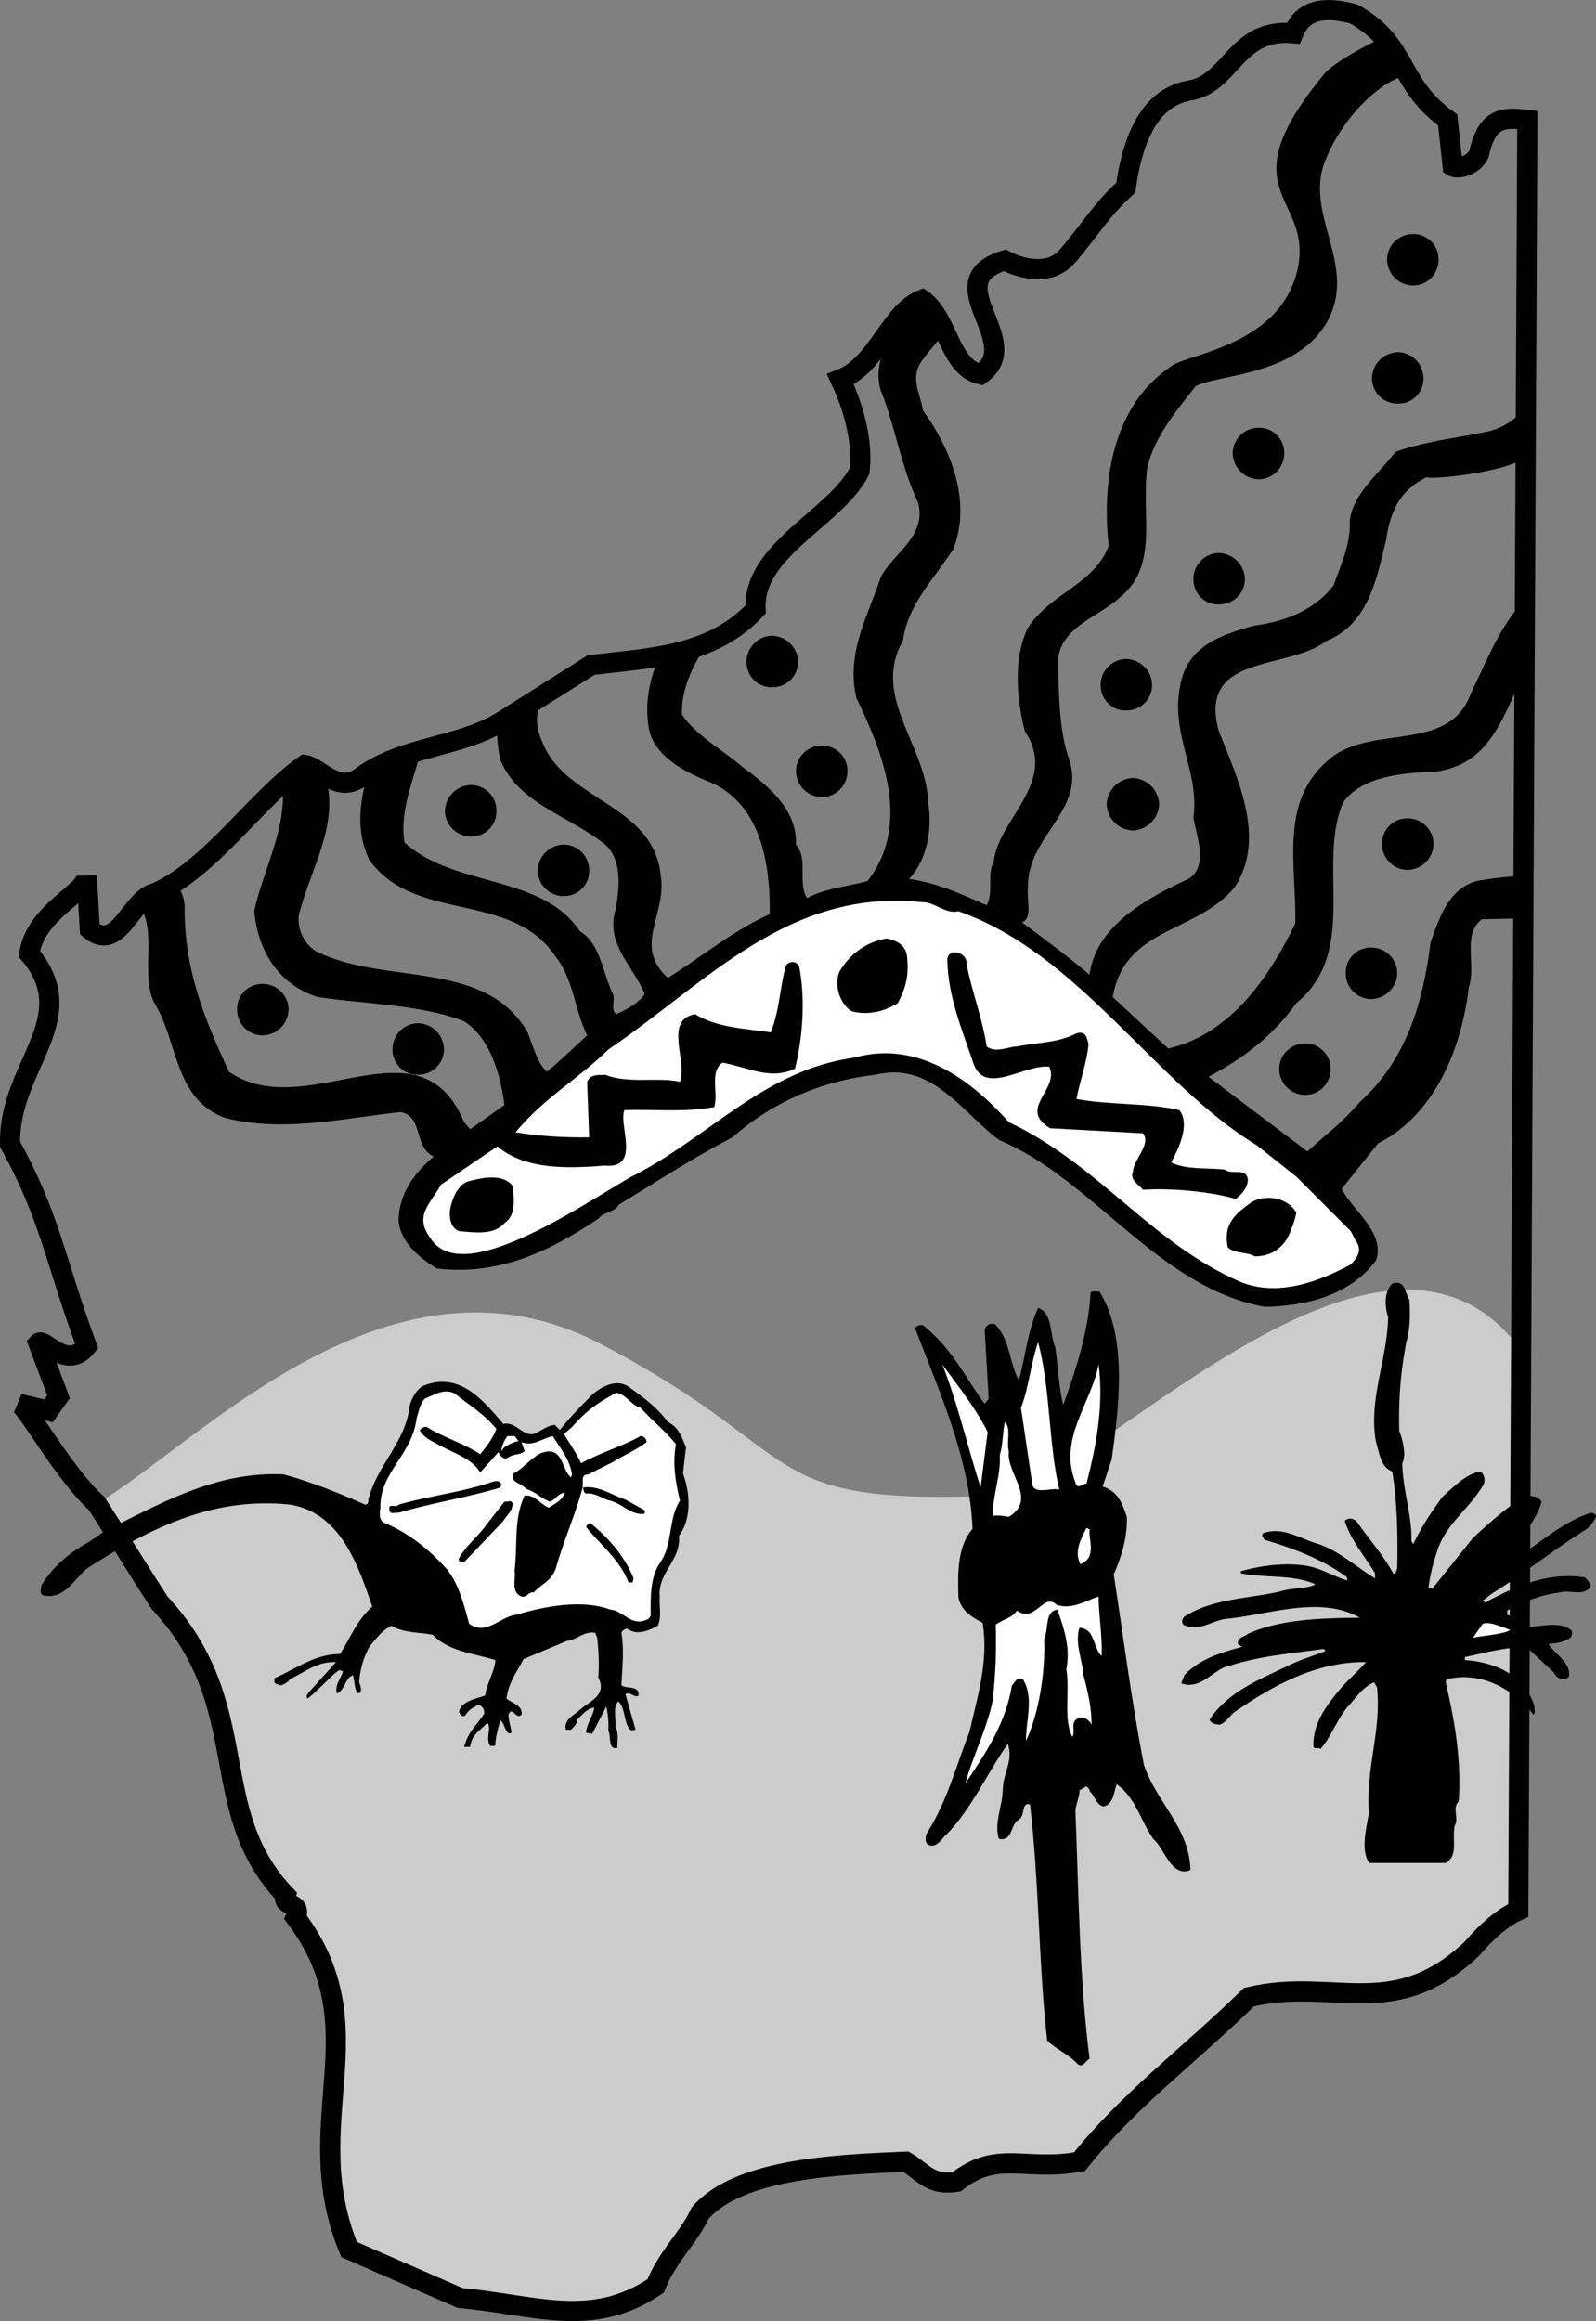
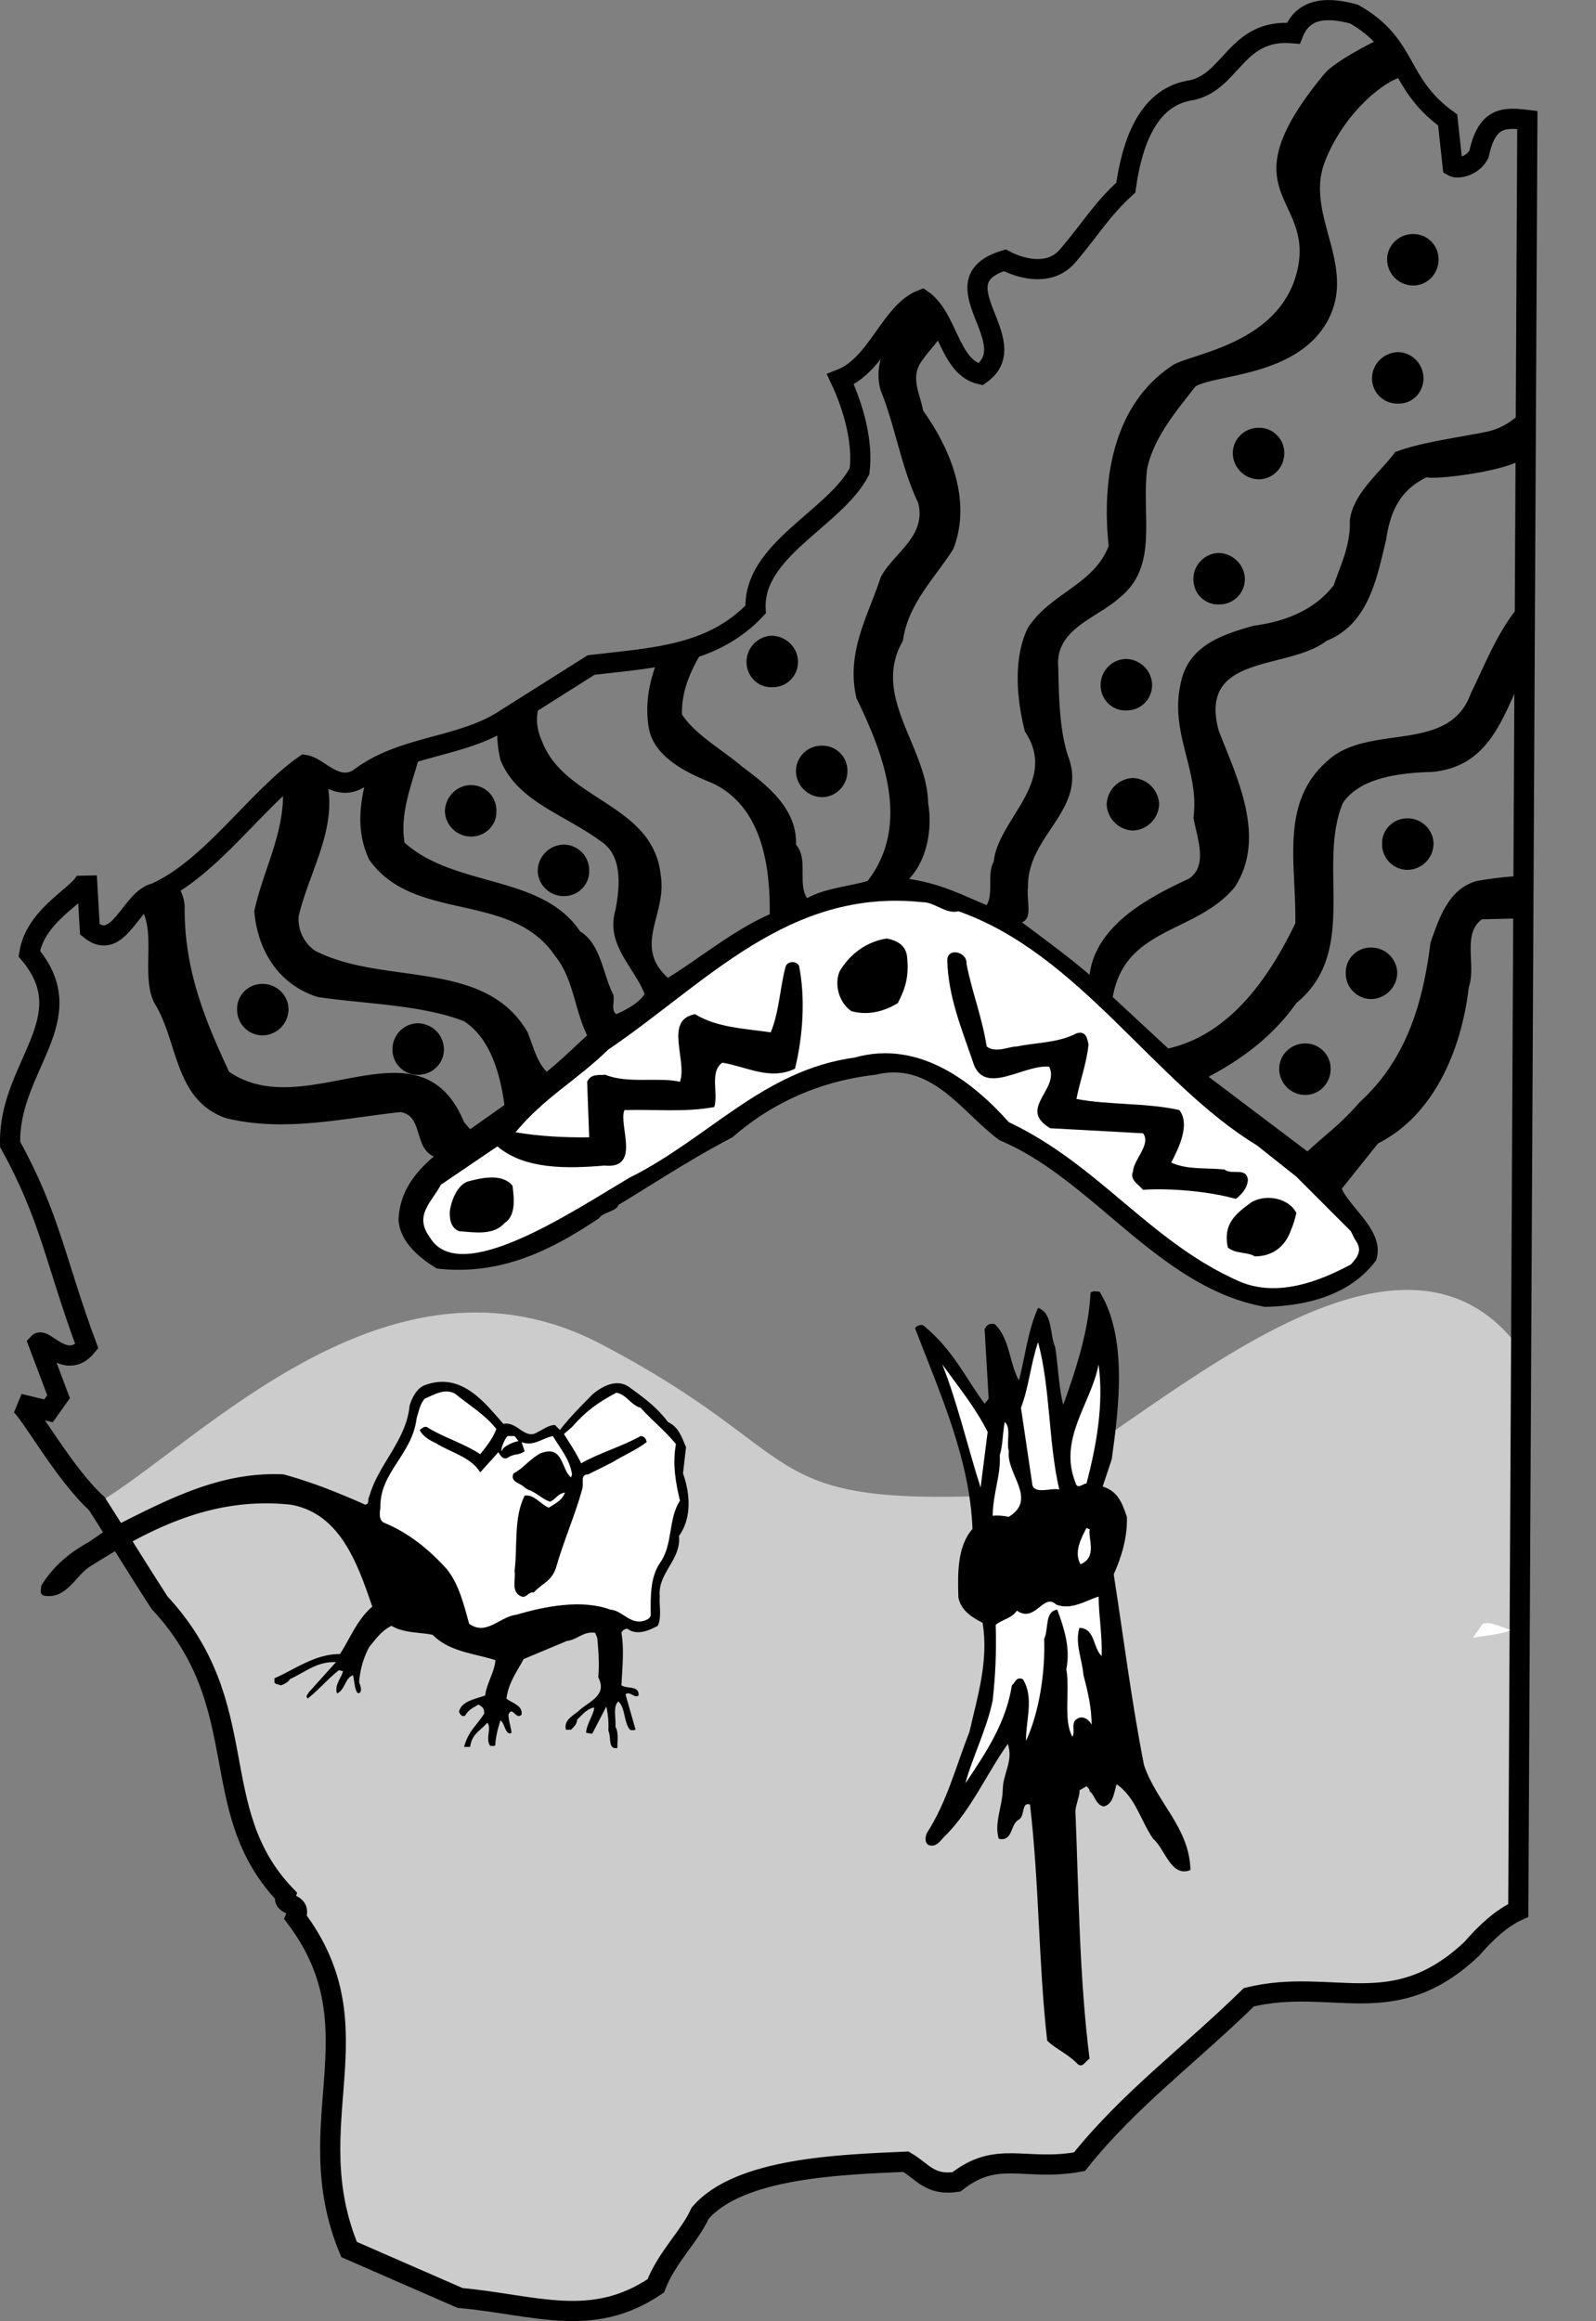
<svg xmlns="http://www.w3.org/2000/svg" width="158.209" height="229.979">
  <rect width="100%" height="100%" fill="#808080" stroke="none" />
  <path d="M138.603 34.889c-1.45.039-2.59 1.183-2.598 2.601a2.508 2.508 0 0 0 2.598 2.5c1.37.043 2.511-1.101 2.5-2.5a2.588 2.588 0 0 0-2.5-2.601M76.505 62.99c-1.367.043-2.512 1.184-2.5 2.598-.012 1.406 1.133 2.547 2.5 2.5a2.496 2.496 0 0 0 2.598-2.5c-.004-1.414-1.145-2.555-2.598-2.598m5 10.899a2.53 2.53 0 0 0-2.602 2.5c.012 1.43 1.157 2.574 2.602 2.601a2.57 2.57 0 0 0 2.5-2.601c.016-1.387-1.129-2.532-2.5-2.5m43.301-31.5c-1.446-.024-2.59 1.12-2.602 2.5a2.616 2.616 0 0 0 2.602 2.601c1.37-.02 2.515-1.164 2.5-2.601.015-1.38-1.13-2.524-2.5-2.5m-4 12.401c-1.383.044-2.524 1.185-2.5 2.599-.024 1.402 1.117 2.546 2.5 2.5a2.517 2.517 0 0 0 2.597-2.5c-.02-1.414-1.16-2.555-2.597-2.598m-9.203 10.499a2.593 2.593 0 0 0-2.5 2.599c-.008 1.402 1.136 2.543 2.5 2.5a2.504 2.504 0 0 0 2.601-2.5c-.004-1.418-1.148-2.559-2.601-2.598m.703 11.797a2.708 2.708 0 0 0-2.602 2.601 2.702 2.702 0 0 0 2.602 2.602 2.701 2.701 0 0 0 2.597-2.602 2.707 2.707 0 0 0-2.597-2.601m17.097 26.301c-1.449-.008-2.593 1.136-2.597 2.5a2.585 2.585 0 0 0 2.597 2.601c1.368-.004 2.512-1.148 2.5-2.601.012-1.364-1.132-2.508-2.5-2.5m6.5-9.5c-1.39-.02-2.53 1.125-2.5 2.5a2.535 2.535 0 0 0 2.5 2.601 2.636 2.636 0 0 0 2.602-2.601 2.568 2.568 0 0 0-2.602-2.5m3.602-12.801c-1.383-.012-2.527 1.129-2.5 2.5a2.533 2.533 0 0 0 2.5 2.601 2.612 2.612 0 0 0 2.598-2.601c-.02-1.371-1.165-2.512-2.598-2.5M46.704 77.79c-1.418.005-2.562 1.15-2.601 2.599a2.591 2.591 0 0 0 2.601 2.5c1.399.011 2.543-1.133 2.5-2.5a2.506 2.506 0 0 0-2.5-2.598m9.199 5.899a2.618 2.618 0 0 0-2.597 2.6c.023 1.368 1.168 2.513 2.597 2.5 1.387.013 2.532-1.132 2.5-2.5a2.528 2.528 0 0 0-2.5-2.6m-29.898 13.8c-1.387-.012-2.527 1.129-2.5 2.5a2.525 2.525 0 0 0 2.5 2.598c1.434-.008 2.574-1.149 2.598-2.598-.024-1.371-1.164-2.512-2.598-2.5m15.398 3.899c-1.363.023-2.507 1.168-2.5 2.601-.008 1.383 1.137 2.527 2.5 2.5 1.453.027 2.598-1.117 2.602-2.5-.004-1.433-1.149-2.578-2.602-2.601m98.7-78.199c-1.45-.012-2.59 1.132-2.598 2.5a2.592 2.592 0 0 0 2.598 2.6c1.37-.007 2.511-1.151 2.5-2.6a2.5 2.5 0 0 0-2.5-2.5" />
  <path d="m28.005 77.79 2.098-1.901 2.101.8c1.574 4.985-1.515 9.465-2.601 14.102a3.845 3.845 0 0 0 1.601 3.398c6.766 3.512 16.871.754 21.102 8.102.492 1.246.949 3.02 1.898 3.898 1.48-1.207 2.531-2.257 4-3.601-1.273-2.594-1.34-5.61-3.2-7.899-4.37-6.437-13.952-3.222-18.401-9.5-1.329-2.793-.957-5.578-.2-8.398l5.301-2.3c-.808 3.062-2.105 5.968-1.601 9 5.02 4.5 13.613 3.12 17.402 8.8 2.05 1.21 2.246 4.226 3.3 6.297.13.687-.265 1.539.298 1.902 1.078-.496 2.191-1.086 2.8-2-1.066-2.695-3.89-4.922-2.898-8.3.453-2.333.715-5.415-1.402-6.801-3.59-2.68-8.313-3.93-10-8.098a12.231 12.231 0 0 1-.297-3.5l4.699-3.102c-.774 1.344-1.125 2.84-.3 4.7 2.241 6.007 11.1 6.203 11.8 13.402.61 3.824-2.8 6.906.7 10.098 3.257-2.012 6.472-4.7 10.1-6.301.044-4.762-.742-10.668-5.702-13-2.387-.95-5.797-2.524-6.297-5.5-.422-2.617.152-4.844 1-7l4.797-1.399c-1.329 2.196-2.563 4.368-2.5 7.102 1.335 2.043 4.09 3.55 6 5.2 2.484 1.831 5.437 4.19 5.3 7.698 1.254 1.414.137 3.84 1.102 5.301 1.855-1 4.023-1.133 6-1.7 4.32-5.597 1.566-12.62-1.102-18.1-1.074-4.555 1.157-8.165 2.403-12 1.25-2.4 4.593-4.04 3.699-7.4-1.664-3.46-2.254-7.53-3.7-11.1-.718-2.4.462-4.563 1.4-6.301l2.8-2.598 2.2 2.2c-.165 1.48-1.216 2.202-2.2 3.597-1.375 1.754-.328 3.262 0 5.101 2.691 3.735 4.855 8.922 3 13.7-1.883 2.96-4.508 5.453-5 9.101-3.184 5.54 2.394 10.461 2.5 16.098.422 2.367-.04 5.582-1.902 7.5 3.175.476 5.207 1.558 7.703 2.601.718-1.242 0-3.078.699-4.3.414-4.223 6.453-7.899 3.098-12.899-.844-3.265-1.172-7.332.3-10.3 2.266-3.462 6.532-4.247 8-8.102-.75-6.906.63-14.059 6.2-17.797 1.476-1.227 10.726-1.977 12.5-9.5 1.726-7.477-7.254-7.496 2.703-19.5 1.273-1.477 6-3.703 6-3.703l2 4c-1.477-.024-5.977 3.226-8 8.5-1.977 5.226 3.273 10.226.297 15.703-3.024 5.523-11.024 5.273-13.098 6.5-1.871 2.394-4.168 5.086-4.8 8.2-.548 4.89 1.16 9.679-2.802 12.8-2.14 1.93-6.34 3.047-6 6.797.055 2.285.055 6.156 1 8.902 1.942 5.258-4.097 7.75-4 12.899-.164 1.414.493 3.054-.597 3.5 2.468 1.847 4.633 3.425 6.699 5.199.625-4.926 5.875-7.68 9.8-9.5 2.044-1.262.798-4.215.5-6.098.626-4.547-2.327-8.285-1.3-13.101.68-3.848 3.96-4.961 7.3-5.899 2.958-.375 5.977-1.488 7.9-4 .698-2.02 1.683-3.984 1.6-6.402.282-2.7 3.102-4.867 4.5-6.797 2.524-.977 6.524-1.477 9-2 2.524-.477 4-2.5 4-2.5l-.202 5c-1.024 1.273-8.524 2.273-9.7 2-2.574 1.273-3.574 3.273-4 6.2-.89 3.597-1.675 8.32-5.898 10-3.848 2.98-12.77 1.206-10.7 8.898 1.735 4.511 4.817 10.55 1.598 15.5-3.8 4.628-10.886 3.906-12.097 10.902l5.5 5.098c6.144-1.399 10.011-7.043 12.597-12.399.106-5.93-1.601-12.031 3.301-16.2 4.09-3.636 11.961-.554 14.102-6.6 1.496-3.032 2.808-6.544 5.199-9.102v7.203c-2.07 4.324-3.367 9.21-9.102 9.7-3.289.081-7.16.609-8.8 3.097-2.559 6.238 1.64 14.699-4.598 19.8-2.293 3.231-5.242 5.461-8.7 7.301l9.798 7.399c2.382-2.168 3.171-2.61 5.203-4.899 4.593-4.207 6.234-9.718 7-15.8.808-2.25 1.726-5.332 4.597-6.098a35.798 35.798 0 0 1 4.301-.5l.399 4.2-4.2.097c-1.992 1.43-.547 4.578-1.3 6.703-.758 6.469-3.579 12.77-9 15.5l-3.598 4.5c.965 2.05 4.36 4.316 3.398 7.098-2.578 3.449-6.843 4.5-11 4.601-10.539-1.875-17.035-12.633-26.3-16.5-3.66-2.629-6.676-7.879-12.297-6.5-5.336.59-10.192 2.692-14.203 6.2-4.192 2.199-7.34 4.3-11.297 6.699-.242.683-1.489.683-1.903 1.3-4.636 3.121-9.754 5.746-16.097 5-1.465-.894-3.63-2.468-3.801-4.8.105-2.786 1.613-4.688 3.5-6.301-2.016-.88-1.031-4.028-3.3-4.399-5.868.633-11.513 2.012-17.302.602-5.164-1.809-4.707-7.578-7.097-11.402-1.434-2.793.383-7.34-1.602-9.801l3.602-2.2c.539.61.898 1.356 1 2.301-.082 6.305 1.949 11.227 4.398 16.5 7.656 5.29 18.875-5.668 23.3 5l.599.7 3.402-2.399c-.422-3.129-1.406-6.605-4-8.3-4.23-1.653-10.004-1.72-14.5-2.4-3.703-1.155-5.934-4.37-6.3-8.5.913-4.269 3.23-8.054 2.8-12.702" />
  <path fill="#fff" d="m133.903 121.99.403.8c.765 1.02.37 1.677-.403 2.5-3.23 1.735-7.297 3.247-11 1.7-8.894-3.898-13.945-11.578-22.898-15.8-3.379-3.782-8.762-8.243-15.3-6.4-9.075 1.243-14.454 8-22.302 11.9-5.734 3.382-16.855 10.894-19.8 5.898-1.614-2.188.222-3.5 1.101-5.2l5.602-3.8c2.703 2.285 6.836 2.219 10.597 1.902 3.72.383 1.36-4.078 2-5.5 3.164-.086 5.918.242 8.903-.3.425-1.426-.493-3.462.797-4.4 2.453.415 4.746 1.79 7.203.599.824-3.336 1.023-7.141.398-10.2-.297-.484-1.016-.484-1.3 0-.567 1.946-.633 4.504-1.5 6.602-2.61-.39-5.301-.457-7.5-1.8-3.114.554-.755 4.558-1.5 6.698-2.141-.5-5.16.22-7.4-.699-.648.067-1.433-.129-1.8.7l.2 5.5c-2.325.035-4.95-.098-7.301-.5 2.875-3.47 6.023-5.11 9.203-8.2 9.68-6.555 17.816-16 31.097-14.601 1.285-.02 2.332 1.226 3.602.902 11.984 4.195 19.465 17.055 29.598 23.2l3.902 3.097 5.398 5.402" />
  <path d="M89.903 94.69c.227 1.96-.101 3.14-.898 4.699-1.305.804-2.945 1.261-4.602.8-1.097-.718-1.754-2.425-1.199-3.898 1.02-1.742 2.66-2.988 4.7-3.3.98.183 1.831.64 2 1.698m5.902.801c.554 2.867 1.539 5.227 2 8.2.918.702 2.23-.02 3 0 1.984-.415 4.086-.348 5.898-1.301.942-.293 1.074.496 1.2 1.101-.192 1.887-.848 3.59-1.2 5.399 3.238.62 6.91.359 10.2 1.101 1.109 1.422-.07 3.785-.801 5.2 1.582.75 3.55.488 5.3.699.743.574 2.121-.278 2.301 1-.05.82-.574 1.41-1.2 1.902-2.655-.754-6.526-1.082-9.198-.902-.477-.57-1.328-.965-1-1.801.062-1.2 1.836-2.707 1-3.797l-9.203-.5c-3.282-1.953.984-3.856-.098-6.102-2.59-.246-6.594 3.098-7.602-.601-1.093-3.188-2.402-6.34-2.5-9.899-.035-1.359 2-.902 1.903.301m-45 22c.156 1.27.351 2.977-.801 3.7-1.078 1.245-2.98.917-4.5.8-.91-.344-.973-1.457-.902-2.101.191-1.063.714-2.375 1.703-2.801 1.308-.363 3.472-.887 4.5.402m77.699 2.7c-.125.538-.258 1.062-.5 1.6-.547 1.626-1.727 2.677-3.602 2.7-.812-.48-1.93-.219-2.699-.902-.476-2.336.77-3.32 2.399-4.5 1.585-.852 3.75-.262 4.402 1.101" />
  <path fill="#ccc" d="M9.603 148.99c9.976-5.816 28.976-26.816 50-15.8 20.976 10.984 14.976 15.984 39 15 8.914-.387 38.148-33.516 52.101-14.5l-.2 55.6c-1.651.747-3.202 2.173-4.6 3.798-7.825 7.386-13.723 2.789-22.098 4.8-5.926 5.786-11.926 10.188-16.801 16.301-5.426.985-8.125-1.215-12.2 2-2.624.387-3.324-1.015-5-2-6.425.285-16.527.586-20.402 5.102-1.023 2.285-3.324 4.383-4.398 7.2-6.324 4.284-11.926 1.886-19.402 1.198l-11-4.8c-5.223-12.614 3.078-21.813-5.297-32.899.675-1.613-1.426-1.016-1-2.2-8.125-8.515-2.926-18.714-12.5-29-1.825-2.815-3.727-5.913-6.203-9.8" />
  <path fill="none" stroke="#000" stroke-miterlimit="2" stroke-width="2" d="M151.403 11.889c-2.27-.274-4-.364-4.8 3.402-.622 1.184-2.122 1.484-2.598 1.2l-.5-4.602c-5.125-3.715-3.824-7.414-9.3-10.5-2.325-.614-4.927-.813-6 1.902-5.825-.516-6.126 5.086-10.4 5.7-4.124.784-5.624 5.386-6.202 9.597-2.422 2.187-3.622 4.289-5.797 6.8-1.625 1.887-4.325 1.387-6.203.403-6.922 2.086 2.175 8.086-2.399 11.297-3.125-.711-3.223-5.613-5.8-7.399-3.126 1.188-4.423 6.485-8.098 7.899 1.273 2.687 2.273 6.187 1.898 9.101-2.426 4.688-10.625 7.786-10.3 13.7-4.325 4.586-10.223 4.785-16.301 5.5l-8.399 5.3c-4.426 2.985-10.324 2.586-14.7 6-2.222 1.285-3.925-1.215-5.3-1.398-4.824 3.383-9.223 10.183-14.8 12.7-2.423.483-3.622 5.983-6.5 3.597l-.301-5.297c-.024 1.683-5.024 3.484-5.7 7.7 5.477 6.484-2.12 11.183-1.898 18.898 3.976 7.187 4.476 11.586 7.598 20-2.024 2.488-4.223-.915-4.797-.301l2 5.3-1 1.403-2.903-.703c.977.586 4.38 6.886 7.7 9.902 2.476 3.887 4.378 6.984 6.203 9.8 9.574 10.286 4.375 20.485 12.5 29-.426 1.185 1.675.587 1 2.2 8.375 11.086.074 20.285 5.297 32.899l11 4.8c7.476.688 13.078 3.086 19.402-1.199 1.074-2.816 3.375-4.914 4.398-7.2 3.875-4.515 13.977-4.815 20.403-5.1 1.675.984 2.375 2.386 5 2 4.074-3.216 6.773-1.016 12.199-2 4.875-6.114 10.875-10.516 16.8-16.301 8.376-2.012 14.274 2.585 22.098-4.801 1.399-1.625 2.95-3.051 4.602-3.797zm0 0" />
  <path d="M109.005 127.99c2.773 4.524 1.926 11.375 1.2 16.598l-.9 2.703c1.524.473 1.923 1.625 2.4 3 .073 1.973-.524 3.973-1.302 5.7.977 6.323 1.778 12.675 3 18.898 1.227 3.675 4.528 6.226 4.602 10.402-1.926.773-2.527-2.125-3.7-3.102-1.226-1.773-1.726-4.074-3.6-5.398-.274.625-.274 1.973-1.302 2.2-.824-.177-.875-1.177-1.398-1.5.023-.227-.125-.325-.3-.5l-.7.398c.074.375-.324 1.324-.402 2 .328 8.027.375 16.375 1.402 24.601-.426.223-.676.973-1.2.5-.925-.976-2.175-1.476-3-2.3-.874-7.825-.777-15.426-1.702-23.4-.875-.276-.473 1.126-1.098 1.5-.875.423-.574 2.224-2 1.9-.477-1.575.375-3.227.398-4.9.028-1.577 1.075-2.827.5-4.5-2.074 2.923-3.574 6.423-6.097 9-.477.376-.926 1.376-1.801 1-.375-.276-.277-.874-.102-1.202 1.977-3.074 2.875-6.625 4.2-10 .777-3.422 1.925-7.024 1.3-10.797-1.023-.527-2.125-1.176-2.398-2.5-.074-2.328-.125-5.078 1.398-6.8-.273-7.028-3.273-13.528-5.699-19.903.227-.274.676-.422.899-.2 2.925 2.426 4.027 5.028 6 7.7l.402-.5-.402-6.899c.277-.476.476-.574 1-.5 1.527 1.477 1.425 3.825 2.402 5.602.625-2.375.875-4.926 1.898-7.203 1.477.527 1.125 2.578 1.7 3.902.277 1.774.375 4.176.8 5.7 1.278-3.524 2.528-7.426 2.7-11.102.226-.223.625-.125.902-.098" />
  <path fill="#fff" d="M105.005 147.588c-.777-.223-2.676.625-2.7-.7l-1.1-7.398c.773-1.976.976-4.426 1.698-6.5 1.227 4.524 1.028 10.074 2.102 14.598m-7.102-5.699-.699 5.5c-1.273-3.973-2.324-8.524-3.8-12.2 1.574 2.176 3.324 4.325 4.5 6.7m9.8 5.101c-.324-.027-.926.676-1.101-.101-1.723-4.375 1.578-7.825 2.3-11.7.528 3.977-.222 8.075-1.199 11.801m-7.699-3.2c-.277 2.274 2.875 4.724 0 6.5-.527-.077-1.027-.175-1.602-.1.028-2.274.825-4.024.7-6 .328-1.075.277-2.227.5-3.301.675.625.125 2.027.402 2.902m8 7.797c-.125.926.773 2.726-.902 3.402-.672-1.226.078-2.574.601-3.601l.399.199h-.098m.898 6.602c.028 2.124.375 3.824.301 5.898-.875-.824-.625-2.723-2.2-2.797-.476 1.523.274 3.125.4 4.7.425 1.573.824 3.323.8 4.898-.176-.426-.875-.973-1.398-.598-.727.375-.176 1.273-.5 1.797-.926-1.672-.227-4.524-.602-6.7.426-2.124-.226-4.074-.898-5.898-1.278.176-.828 1.926-1.301 2.899.125 3.226-.477 7.277-1.8 10.101-.024-2.027.823-4.277-.302-6.101-.675-.325-.773.375-1.097.601-.578 3.676-2.528 6.625-4.602 9.7.625-2.426 2.125-5.376 2.7-8.2.277-2.574.374-4.676.3-7.5.727-.574 1.574-.625 2.102-1.402 1.824 1.277 2.625-1.824 3.898-.598 1.477.574 2.875-.375 4.2-.8" />
  <path d="m58.704 171.79-.601-.1c.008-.798.789-1.876.8-2.5-.73.093-1.23.78-1.699 1.199 0 .457-.375.77-.601 1h-.5c-.243-.95.656-1.348 1.3-1.899.993-.922 2.832-1.488 1.903-3.3.117-1.344.023-2.594-.102-3.9l-.2-.5c-1.144-.194-1.769.68-2.8.798l-4.3 1.8c-.606 1.176-1.481 2.27-1.7 3.903.5.46 1.625.648 1.5 1.598-.562.582-.906-.918-1.3 0-.012.488.269 1.332.3 1.8-.594.375-.726-1.156-1.101-1.199-.22.637-.493 1.73-.5 2.399-.086.175-.305.082-.5.101-.524-.676.164-1.77-.297-2.3-.758.874-1.508 1.077-1.703 2.398h-.598c.418-1.54 1.137-1.992 2-3.297-.02-.54-.145-.664-.602-.902-.48.363-.84.37-1.3 1.101-.243.137-.493-.05-.598-.402.262-1.055 1.637-1.242 2.598-1.598.101-1.113.976-2.457 1-3.5-2.118-.676-4.586-.832-6.2-2.5-1.168-.27-2.824-.144-4.097-.902-1.008.508-1.508 1.258-2.203 2.101a8.555 8.555 0 0 0-1 3.5c.101.282.28.727.101 1-.32.29-.43-.304-.5-.5l-.2-1.199c-.8.23-.8 1.48-1.6 1.8-.262-.85.394-1.444.6-2.202l-.401-.098c-1.024.762-2.024 1.98-3.098 2.8-.27-.257.043-.444.098-.6l2.703-3c-1.914-.063-2.93.929-4.602 1.699.047.168-.656.582-.898.601-.164-.113-.446-.05-.602-.3v-.4c2.094-.913 4.031-2.413 6.5-2.401 1.063-1.668 1.688-3.387 3.2-4.7-1.45-4.218-3.169-9.25-8.098-10.101-7.852-.836-14.102 2.476-20 6.203-1.352.93-2.29 3.242-4.5 2.797-.414-.149-.227-.68-.203-1 1.195-1.93 2.789-3.242 4.703-4.297l1.597-1.102c5.364-2.625 10.989-5.937 17.7-5.601 2.82.758 5.507 1.851 8.101 3 .469-.086.188-.461.399-.797.882-3.195 3.664-5.54 4-9 .226-.79.695-1.664 1.402-2 3.668-1.445 5.98 1.617 7.898 3.797 1.364-.305 2.145 1.664 3.403.8.46-.199 1.023-.667 1.699-.699l.5.5c1.012-1.312 2.168-2.437 3.2-3.5.874-.75 2.312-1.625 3.6-.8 1.43 1.05 2.774 1.988 3.9 3.5 1.124.55 1.374 1.55 1.8 2.5l-.3 2.601c.718 1.98.874 4.45-.4 6.2.243 2.374-2.132 3.656-1.902 6-.074.874.207 2.062-.199 2.898-.812.445-2.062 1.008-3 .3-.219-.042-.531.176-.601.403.289 1.68.07 3.617 0 5.2.601.386 1.757-.02 1.703 1-.446.323-.852-.49-1.301-.102l1 3.5c-.207.02-.52.175-.7-.2-.476-.843-.35-1.968-1-2.601-.57.476-.226 1.664-.3 2.5.355.601.168 1.508.2 2.101-.97.22-.595-1.125-.9-1.699a8.681 8.681 0 0 0-.202-2.402l-1.399 2.703" />
  <path fill="#fff" d="M49.403 143.889c.145.207.457.894 1 .5.614-.387 1.051-.168 1.602-.598l-.3-.902c1.187.457 2.03-.387 3.1-.598.743 1.242 1.68 2.305 1.9 3.797l-.102.3c-.993-.792-.743-3.261-3-2.398-1.024.512-1.805 1.574-2.7 2-.386.887.739.95 1.102 1.399l.3.199c.837.258 1.337.883 2.2 1.203.535-.156.73-.79 1.5-.902-.3.832-1.082 1.136-1.602 1.5-.855-.356-1.418-1.325-2.398-1.2-1.113 2.282-.676 4.875-1 7.5.168.657-.426 2.094.7 2.5.5.157.687-.5 1.198-.398.926-.977 1.707-1.07 2.2-2.402.695-2.512 1.914-5.293 2.601-7.801.219-.649-.25-1.492.602-1.5l2.398-1.2c1.063-.667 2.406-1.23 3.399-2-.055-.355-.243-.574-.598-.597-1.832 1.023-4.113 1.68-5.902 2.7-.524-1.114-1.047-1.849-1.7-2.903l.801-.7c1.485-1.675 2.531-2.386 4.399-3.398 1.039.2 1.414 1.23 2.402 1.5 1.2 1.324 2.418 2.262 3.5 3.598-.363 2.008-.02 3.851.398 5.601-1.199 1.844-.668 4.375-2 6.2-.949 1.425-.918 3.3-.898 5.199-.113.226-.207.32-.402.402-1.555.7-2.336-.926-3.598-1-2.8-1.05-6.52-.332-9.3.5-1.657.168-2.97 2.137-4.7.899-.488-1.762-.988-3.887-2.2-5.399-1.788-1.988-3.82-3.613-6.202-4.601-.586-.23-.461-1.075-.399-1.5-.062-3.575 3.156-5.2 3.602-8.899.21-.613.304-1.363.797-1.902.82-.336 1.945-1.086 3-.5 1.382 1.133 2.945 2.039 4.101 3.5-.344.945-1.031 1.789-1.601 2.5-1.618-1.086-3.711-1.68-5.297-2.7-.29-.074-.54.176-.703.301.289.625 1.07 1.063 1.601 1.301 1.438.918 3.469 1.356 4.399 2.899l1.8-2" />
  <path fill="#fff" d="M49.704 143.79c-.062-.226.25-1.1.602-1.5h.699l.398.5c-.41.048-1.199.4-1.5.7l-.199.3" />
-   <path d="m49.704 147.088-.101.3c-3.274.989-6.774 1.52-10.098 2.5-.3-.074-.863.239-.902-.3-.149-.742.695-.117.902-.5 3.105-.899 6.418-1.242 9.398-2.297.426-.07.676-.07.801.297m14.102 2.5c.18.101.086.289.097.402-1.324.168-2.136-.957-3.398-1.3-.8-.157-1.457-.813-2.402-.7-.243-.082-.274-.394-.297-.601 1.554-.23 2.804.738 4.199 1.199l1.8 1m-12.999-.598c.023.73-.633 1.2-.903 1.7l-3.898 4.1c-.27.024-.645-.07-.5-.401.73-1.293 1.855-2.106 2.7-3.301l1.8-2.297c.293.055.73-.227.8.2m12.001 7.398-.102.402h-.398c-.852-2.258-2.946-3.883-4.203-5.5.07-.195.164-.29.402-.402 1.762 1.457 3.387 3.238 4.3 5.5m72.899 28.199c-.855-1.363-.226-3.555 0-5-.344-4.313 1.246-8.125.8-12.399l-.3-.5c-1.176.516-1.773 1.536-2.5 2.301-1.105 1.215-1.676 3.016-2.8 4.3-.165-.175-.614.063-.7-.202-.094-2.285 1.254-4.082 2.7-5.797.835-.957 1.706-1.676 2.5-2.602-5.024-.066-9.434 2.457-13.098 5-.387.336-.868 1.055-1.403 1.2-.394-.024-.843-.114-1-.5 1.864-2.825 5.075-4.024 7.903-5.399 1.164-.574 2.453-.937 3.597-1.402l-.199-.2c-3.105.426-5.926.665-8.8 1.5l-1 .301c-1.36.567-2.544 2.254-4.301 1.602l.3-.8c1.426-1.548 3.614-2.266 5.7-2.802-.165-.183-.434-.214-.399-.5.113-.464.625-.496 1-.8 3.227-1.465 7.305-1.555 11.102-1.598-3.918-2.207-8.868-.348-13.102.098-1.496.093-2.816 1.386-4.398.601-.215-.355-.098-.594.097-.8 2.778-1.805 6.317-1.774 9.5-2.5 1.137-.387 2.485-.208 3.5-.7-2.125-1.008-5.062-.617-7.398-1.101v-.2c1.914-.543 4.074-.843 6.098-.601 1.695.176 2.836 1.015 4.402 1.5.113-.094.023-.274-.102-.399-2.273-1.644-5.183-2.785-8-3.601-.183-.172-.453-.594-.097-.7 1.922-.644 3.664.618 5.398 1.102 2.106.715 3.817 2.336 5.602 3.399v-.5c-1.008-1.676-2.418-3.293-3-5.2.375-.375.945-.226 1.199.102 1.183 1.684 2.594 3.273 3.598 5.098l.203.101.199-.601c.062-3.215.004-6.633-.5-9.598-1.176-.457-1.266-1.867-1.602-2.902-.773-4.274 1.118-8.114 1.2-12.399-.352-1.086-.415-2.437.402-3.3 1.285-.458 1.285.952 1.7 1.6.093 1.395.093 2.923-.302 4.2-.562 3.043-.773 5.535-.699 8.8.285.665.434 1.415.5 2.2-.004.383-.066.715-.2 1 .044 2.594 1.005 5.324.9 7.7l.199.3c.777-1.687 1.855-3.277 2.902-4.7 1.113-.976 2.223-2.175 3.7-2.5.444.204.593.954.3 1.4-1.504 2.495-3.817 3.906-4.602 6.699a17.796 17.796 0 0 0-.8 3.402c.085.164.238.074.402.098l4-5c1.715-1.594 3.215-2.883 5-4.098.644-.106 1.453-.137 1.8.5-.257 1.164-1.124 2.215-1.6 3.297-.454.656-1.087 1.347-1.4 2.203.044.254.344.105.5.098 2.423-1.555 4.583-3.594 7.4-4.5.214.008.546.156.5.402a3.765 3.765 0 0 1-.9 1.2c-3.105 1.913-6.257 4.464-9.402 6.398l-.898.699.2.203c2.886-1.547 6.183-3.078 9.898-2.5.214.203.457.504.601.797-.535 1.207-2.156.367-3.101.703-1.875.234-3.582.922-5.2 1.797v.402c.778.313 1.586.586 2.301 1.2 1.266-.075 3.094-.555 4.102.398.195.816-.555.875-1 1.101-.563.145-.922.149-1.301.2.527.941 2.344 1.914 2 3.3-.106.055-.254.055-.3.2-.524-.024-.888-.07-1.2-.7l-2.7-2.5c-2.175.024-4.124.594-6.1 1v.301c3.054.196 6.054 1.574 6.898 4.598-.036.308.148.637-.098.8-1.856-2.355-5.004-4.363-8.602-3.5l-.097.301c.875 3.754 1.562 7.536 1.296 11.801-.695.684.055 1.676-.398 2.399-.297 1.375.395 2.964-.898 3.699h-7.602" />
  <path fill="#fff" d="M149.704 161.49c-.484.45-3.074.606-3.7.8l.9-1.3c.41-.535 2.163.32 2.8.5" />
</svg>